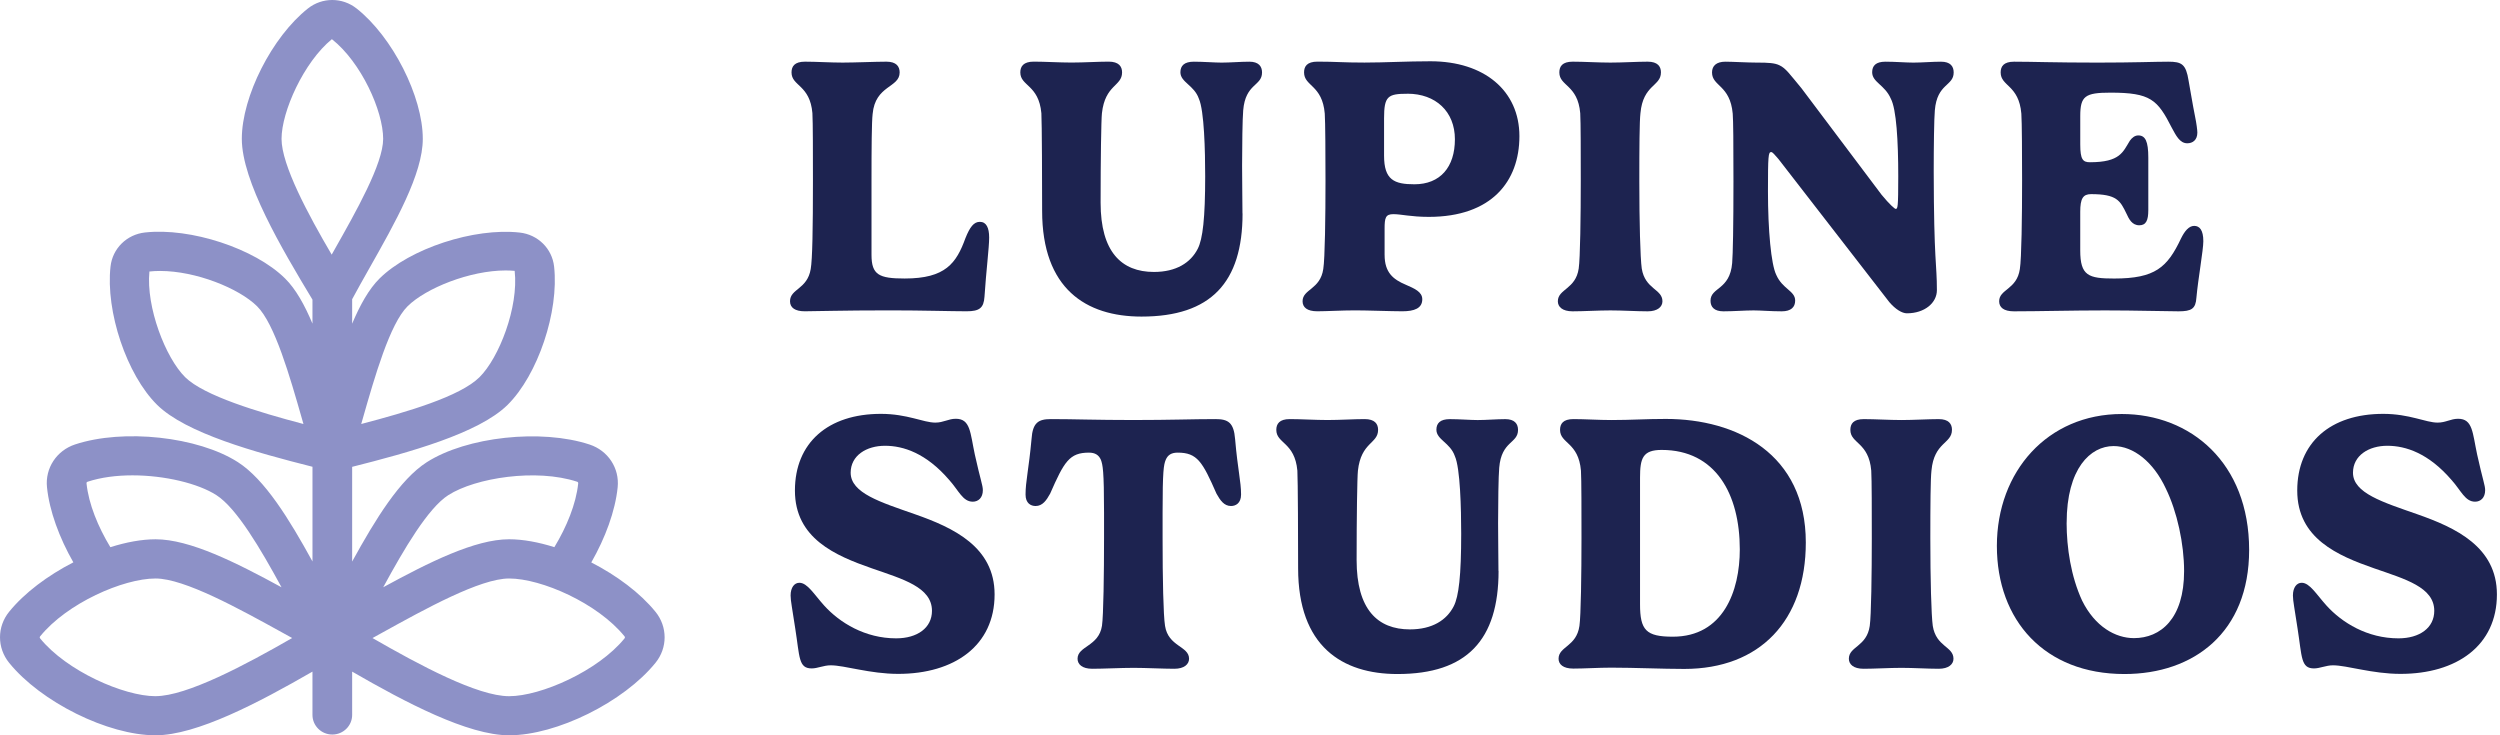
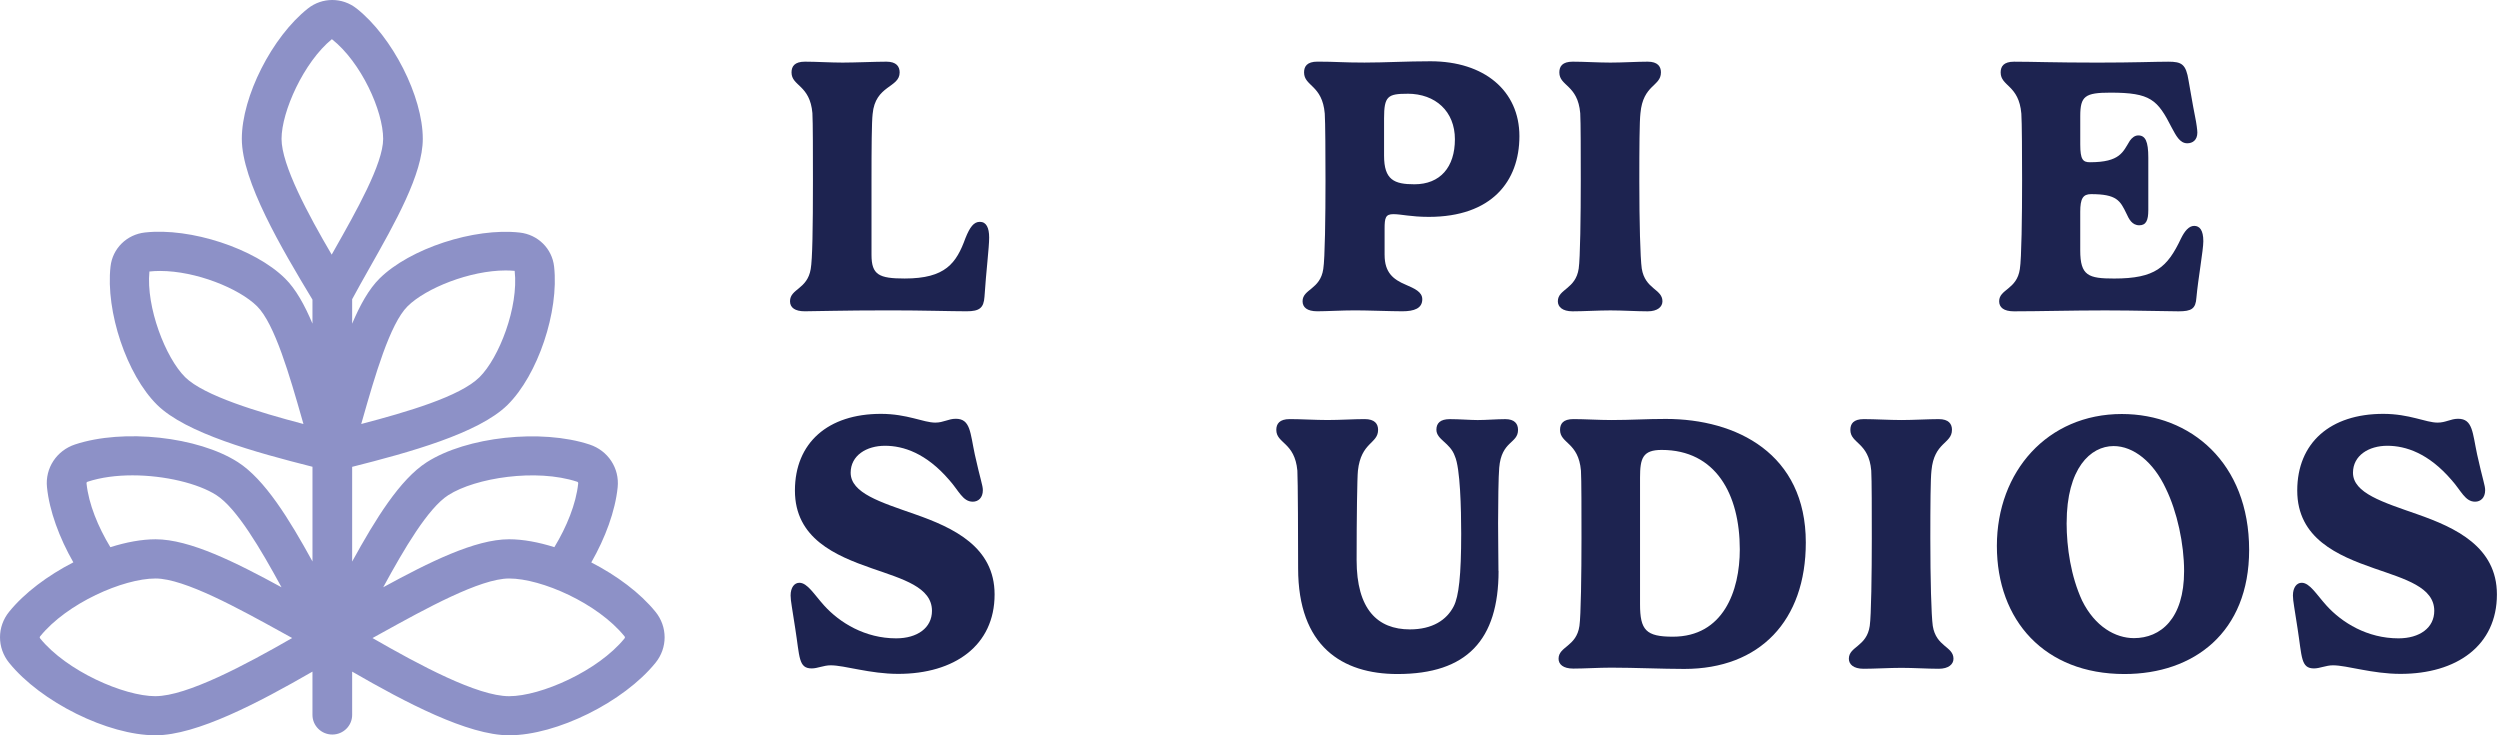
<svg xmlns="http://www.w3.org/2000/svg" width="136" height="40" viewBox="0 0 136 40" fill="none">
  <path d="M35.66 33.285C34.828 32.256 33.553 31.308 32.166 30.596C32.927 29.266 33.469 27.804 33.601 26.509C33.707 25.469 33.078 24.512 32.072 24.182C29.442 23.316 25.386 23.757 23.217 25.144C21.76 26.076 20.433 28.226 19.157 30.549V25.396C22.228 24.621 26.039 23.578 27.61 22.028C29.258 20.399 30.418 16.951 30.143 14.499C30.034 13.521 29.262 12.76 28.269 12.651C25.789 12.375 22.297 13.521 20.649 15.149C20.067 15.725 19.586 16.593 19.157 17.608V16.278C19.436 15.759 19.746 15.208 20.072 14.631C21.511 12.088 23 9.459 23 7.554C23 5.252 21.352 2.004 19.4 0.463C18.62 -0.154 17.53 -0.154 16.752 0.46C14.803 2.001 13.155 5.249 13.155 7.552C13.155 9.856 15.316 13.511 16.998 16.3V17.605C16.571 16.59 16.09 15.721 15.505 15.146C13.858 13.518 10.368 12.372 7.886 12.647C6.893 12.757 6.123 13.518 6.013 14.496C5.737 16.948 6.897 20.396 8.547 22.023C10.11 23.567 13.896 24.608 16.999 25.392V30.544C15.725 28.221 14.397 26.073 12.94 25.14C10.771 23.751 6.715 23.31 4.085 24.177C3.079 24.509 2.45 25.466 2.556 26.504C2.687 27.8 3.23 29.261 3.99 30.591C2.604 31.303 1.33 32.251 0.497 33.28C-0.165 34.098 -0.165 35.239 0.496 36.056C2.227 38.194 5.874 40 8.459 40C10.695 40 14.079 38.22 16.998 36.536V38.892C16.998 39.48 17.481 39.959 18.078 39.959C18.674 39.959 19.157 39.482 19.157 38.892V36.536C22.053 38.209 25.452 40 27.696 40C30.281 40 33.928 38.194 35.66 36.056C36.321 35.241 36.321 34.1 35.658 33.28L35.66 33.285ZM19.733 22.777C20.391 20.476 21.211 17.611 22.175 16.658C23.177 15.669 25.572 14.713 27.506 14.713C27.674 14.713 27.838 14.721 27.998 14.735C28.22 16.709 27.151 19.466 26.084 20.52C25.017 21.574 22.139 22.411 19.65 23.066C19.677 22.971 19.704 22.874 19.733 22.777ZM10.074 20.52C9.007 19.466 7.939 16.709 8.128 14.77C8.317 14.749 8.512 14.74 8.711 14.74C10.654 14.74 12.996 15.683 13.983 16.658C14.947 17.611 15.767 20.476 16.425 22.777C16.452 22.874 16.481 22.971 16.508 23.066C14.039 22.416 11.092 21.525 10.074 20.52ZM24.391 26.934C25.869 25.989 29.176 25.477 31.392 26.205C31.424 26.216 31.46 26.24 31.454 26.297C31.34 27.414 30.823 28.668 30.158 29.765C29.296 29.494 28.451 29.336 27.696 29.336C25.845 29.336 23.355 30.579 20.847 31.947C21.991 29.843 23.287 27.64 24.391 26.933V26.934ZM15.316 7.555C15.316 6.064 16.534 3.369 18.055 2.131C19.651 3.391 20.844 6.035 20.844 7.555C20.844 8.905 19.372 11.503 18.191 13.591C18.142 13.678 18.092 13.765 18.044 13.852C16.762 11.666 15.316 8.979 15.316 7.555ZM4.706 26.297C4.699 26.24 4.736 26.216 4.77 26.205C5.498 25.965 6.344 25.859 7.206 25.859C8.962 25.859 10.779 26.298 11.77 26.934C12.874 27.641 14.171 29.845 15.315 31.948C12.807 30.58 10.317 29.337 8.465 29.337C7.711 29.337 6.865 29.494 6.004 29.767C5.338 28.67 4.821 27.416 4.707 26.298L4.706 26.297ZM8.462 37.873C6.735 37.873 3.618 36.5 2.182 34.727C2.145 34.683 2.164 34.642 2.185 34.616C3.642 32.816 6.702 31.47 8.462 31.47C10.031 31.47 13.002 33.112 15.392 34.431C15.562 34.524 15.729 34.618 15.894 34.708C13.36 36.167 10.156 37.871 8.462 37.871V37.873ZM33.976 34.727C32.542 36.498 29.423 37.873 27.696 37.873C25.97 37.873 22.819 36.179 20.264 34.71C20.431 34.618 20.598 34.526 20.767 34.432C23.154 33.112 26.127 31.47 27.696 31.47C29.456 31.47 32.515 32.816 33.973 34.616C33.994 34.643 34.012 34.683 33.976 34.727Z" fill="#8D91C7" />
  <path d="M44.196 6.161C44.063 4.605 43.059 4.693 43.059 3.94C43.059 3.613 43.221 3.355 43.789 3.355C44.408 3.355 45.178 3.405 45.838 3.405C46.498 3.405 47.633 3.355 48.221 3.355C48.759 3.355 48.941 3.613 48.941 3.94C48.941 4.783 47.613 4.624 47.471 6.2C47.42 6.627 47.41 8.053 47.41 9.838V13.863C47.41 14.953 47.816 15.151 49.216 15.151C51.437 15.151 52.026 14.319 52.522 12.95C52.765 12.345 52.979 12.068 53.303 12.068C53.659 12.068 53.81 12.395 53.81 12.92C53.81 13.475 53.648 14.733 53.556 16.142C53.515 16.756 53.282 16.934 52.583 16.934C51.741 16.934 50.199 16.884 48.435 16.884C45.726 16.884 44.428 16.934 43.778 16.934C43.261 16.934 42.977 16.745 42.977 16.389C42.977 15.704 43.92 15.744 44.103 14.634C44.195 14.119 44.224 12.414 44.224 9.837C44.224 8.499 44.224 6.606 44.195 6.159L44.196 6.161Z" fill="#1D2350" />
-   <path d="M67.595 11.612C67.595 15.368 65.871 17.222 62.098 17.222C59.076 17.222 56.692 15.705 56.692 11.472C56.692 10.133 56.681 6.604 56.651 6.159C56.509 4.603 55.505 4.691 55.505 3.938C55.505 3.611 55.678 3.353 56.235 3.353C56.854 3.353 57.624 3.403 58.293 3.403C58.962 3.403 59.734 3.353 60.311 3.353C60.859 3.353 61.041 3.611 61.041 3.938C61.041 4.702 60.118 4.592 59.945 6.159C59.905 6.516 59.873 8.727 59.873 11.027C59.873 13.703 61.01 14.794 62.774 14.794C63.991 14.794 64.772 14.288 65.157 13.535C65.431 13 65.562 11.869 65.562 9.58C65.562 8.231 65.511 6.011 65.218 5.368C64.964 4.635 64.214 4.476 64.214 3.931C64.214 3.574 64.427 3.356 64.944 3.356C65.46 3.356 66.08 3.406 66.455 3.406C66.921 3.406 67.499 3.356 67.966 3.356C68.463 3.356 68.655 3.604 68.655 3.941C68.655 4.694 67.752 4.526 67.63 6.003C67.59 6.43 67.57 7.986 67.57 9.016C67.57 10.046 67.59 10.84 67.59 11.613L67.595 11.612Z" fill="#1D2350" />
  <path d="M75.323 13.872C75.323 14.824 75.789 15.201 76.469 15.487C76.946 15.696 77.372 15.874 77.372 16.28C77.372 16.775 76.935 16.934 76.287 16.934C75.688 16.934 74.379 16.884 73.72 16.884C73.02 16.884 72.148 16.934 71.661 16.934C71.103 16.934 70.86 16.716 70.86 16.388C70.86 15.724 71.823 15.754 71.986 14.634C72.078 14.069 72.107 11.76 72.107 9.836C72.107 8.488 72.098 6.605 72.067 6.179C71.934 4.612 70.941 4.702 70.941 3.938C70.941 3.611 71.103 3.353 71.671 3.353C72.695 3.353 73.04 3.404 74.227 3.404C75.342 3.404 76.539 3.333 77.817 3.333C80.748 3.333 82.656 4.94 82.656 7.407C82.656 9.875 81.134 11.798 77.726 11.798C76.753 11.798 76.224 11.65 75.799 11.65C75.373 11.65 75.322 11.848 75.322 12.443V13.87L75.323 13.872ZM76.572 5.1C75.496 5.1 75.293 5.229 75.293 6.438V8.469C75.293 9.787 75.841 10.025 76.946 10.025C78.347 10.025 79.147 9.094 79.147 7.576C79.147 6.059 78.092 5.098 76.57 5.098L76.572 5.1Z" fill="#1D2350" />
  <path d="M90.355 3.94C90.355 4.703 89.381 4.594 89.24 6.16C89.188 6.596 89.179 8.053 89.179 9.838C89.179 12.068 89.23 14.021 89.311 14.606C89.494 15.746 90.437 15.716 90.437 16.391C90.437 16.688 90.174 16.936 89.635 16.936C89.037 16.936 88.266 16.886 87.607 16.886C86.947 16.886 86.146 16.936 85.548 16.936C84.99 16.936 84.747 16.688 84.747 16.391C84.747 15.717 85.72 15.737 85.882 14.606C85.963 14.061 85.994 11.732 85.994 9.838C85.994 8.5 85.994 6.607 85.965 6.16C85.832 4.604 84.828 4.693 84.828 3.94C84.828 3.612 84.99 3.355 85.558 3.355C86.177 3.355 86.947 3.405 87.607 3.405C88.266 3.405 89.057 3.355 89.635 3.355C90.174 3.355 90.356 3.612 90.356 3.94H90.355Z" fill="#1D2350" />
-   <path d="M95.598 3.405C96.186 3.405 96.55 3.424 96.805 3.553C97.149 3.711 97.372 4.048 98.001 4.802L102.363 10.601C102.788 11.116 103.072 11.364 103.124 11.364C103.236 11.364 103.265 11.305 103.265 9.59C103.265 7.678 103.164 5.933 102.86 5.367C102.536 4.615 101.846 4.476 101.846 3.93C101.846 3.574 102.049 3.356 102.567 3.356C103.084 3.356 103.703 3.406 104.089 3.406C104.545 3.406 105.133 3.356 105.59 3.356C106.097 3.356 106.28 3.604 106.28 3.941C106.28 4.694 105.377 4.526 105.255 6.003C105.215 6.429 105.194 7.995 105.194 9.313C105.204 14.3 105.367 14.319 105.367 15.786C105.367 16.47 104.708 17.044 103.734 17.044C103.471 17.044 103.115 16.826 102.782 16.439L96.746 8.649C96.533 8.411 96.432 8.272 96.35 8.272C96.198 8.272 96.177 8.47 96.177 10.403C96.177 12.533 96.35 14.377 96.624 14.943C96.968 15.735 97.657 15.815 97.657 16.351C97.657 16.707 97.434 16.936 96.928 16.936C96.34 16.936 95.781 16.886 95.396 16.886C94.93 16.886 94.311 16.936 93.753 16.936C93.255 16.936 93.052 16.698 93.052 16.361C93.052 15.618 94.107 15.787 94.23 14.31C94.27 13.844 94.3 12.268 94.3 9.869C94.3 7.778 94.291 6.568 94.26 6.181C94.118 4.615 93.134 4.704 93.134 3.941C93.134 3.584 93.368 3.356 93.864 3.356C94.239 3.356 95.08 3.406 95.598 3.406V3.405Z" fill="#1D2350" />
  <path d="M116.867 11.444C116.867 11.969 116.755 12.256 116.38 12.256C115.975 12.256 115.813 11.909 115.68 11.622C115.336 10.909 115.153 10.561 113.753 10.561C113.316 10.561 113.165 10.799 113.165 11.523V13.624C113.165 15.002 113.611 15.152 115.011 15.152C117.243 15.152 117.902 14.546 118.643 12.981C118.836 12.585 119.069 12.288 119.363 12.288C119.658 12.288 119.861 12.516 119.861 13.12C119.861 13.606 119.577 15.171 119.485 16.192C119.445 16.797 119.222 16.936 118.512 16.936C117.802 16.936 116.179 16.886 114.526 16.886C112.69 16.886 110.945 16.936 109.556 16.936C108.998 16.936 108.754 16.718 108.754 16.39C108.754 15.726 109.718 15.757 109.88 14.636C109.972 14.071 110.002 11.762 110.002 9.839C110.002 8.49 109.993 6.608 109.961 6.181C109.829 4.615 108.836 4.704 108.836 3.941C108.836 3.613 108.998 3.356 109.565 3.356C110.59 3.356 111.777 3.406 114.11 3.406C116.128 3.406 117.224 3.356 117.954 3.356C118.684 3.356 118.917 3.485 119.059 4.386C119.14 4.813 119.262 5.596 119.415 6.358C119.486 6.695 119.536 7.082 119.536 7.21C119.536 7.626 119.273 7.795 118.989 7.795C118.573 7.795 118.37 7.359 118.147 6.953C117.366 5.416 116.991 5.04 114.81 5.04C113.42 5.04 113.166 5.229 113.166 6.319V7.855C113.166 8.678 113.308 8.826 113.693 8.826C115.346 8.826 115.488 8.26 115.864 7.655C115.986 7.486 116.138 7.367 116.321 7.367C116.706 7.367 116.868 7.684 116.868 8.577V11.442L116.867 11.444Z" fill="#1D2350" />
  <path d="M46.276 25.715C46.276 26.826 47.909 27.321 49.776 27.975C51.865 28.708 54.106 29.749 54.106 32.337C54.106 35.123 51.915 36.659 48.862 36.659C47.319 36.659 45.95 36.193 45.189 36.193C44.804 36.193 44.48 36.362 44.155 36.362C43.435 36.362 43.507 35.747 43.263 34.201C43.101 33.1 43.009 32.704 43.009 32.396C43.009 31.96 43.212 31.703 43.486 31.703C43.923 31.703 44.288 32.337 44.835 32.942C45.677 33.873 47.056 34.726 48.751 34.726C49.907 34.726 50.699 34.152 50.699 33.23C50.699 31.941 49.116 31.505 47.433 30.919C45.445 30.226 43.244 29.293 43.244 26.687C43.244 24.081 45.05 22.514 47.92 22.514C49.361 22.514 50.232 22.99 50.881 22.99C51.327 22.99 51.591 22.781 51.996 22.781C52.798 22.781 52.777 23.545 53.03 24.724C53.334 26.102 53.467 26.399 53.467 26.667C53.467 27.074 53.224 27.292 52.919 27.292C52.372 27.292 52.158 26.687 51.631 26.103C50.384 24.656 49.147 24.25 48.143 24.25C47.138 24.25 46.276 24.776 46.276 25.718V25.715Z" fill="#1D2350" />
-   <path d="M66.125 22.799C66.814 22.799 67.118 22.988 67.19 23.889C67.332 25.544 67.514 26.189 67.514 26.902C67.514 27.378 67.22 27.527 66.967 27.527C66.591 27.527 66.379 27.219 66.176 26.853C65.415 25.119 65.131 24.623 64.066 24.623C63.722 24.623 63.528 24.752 63.417 25.011C63.305 25.288 63.245 25.585 63.245 27.895V29.284C63.245 31.513 63.285 33.447 63.377 34.042C63.55 35.182 64.685 35.142 64.685 35.835C64.685 36.133 64.422 36.381 63.884 36.381C63.285 36.381 62.321 36.331 61.673 36.331C60.983 36.331 60.02 36.381 59.421 36.381C58.862 36.381 58.619 36.133 58.619 35.835C58.619 35.142 59.775 35.171 59.948 34.042C60.029 33.487 60.06 31.177 60.06 29.284V27.895C60.06 25.585 59.99 25.288 59.887 25.011C59.775 24.753 59.572 24.623 59.238 24.623C58.173 24.623 57.889 25.119 57.128 26.853C56.926 27.22 56.712 27.527 56.338 27.527C56.074 27.527 55.79 27.378 55.79 26.902C55.79 26.189 55.963 25.544 56.115 23.889C56.175 22.987 56.49 22.799 57.169 22.799C58.437 22.799 59.603 22.849 61.652 22.849C63.701 22.849 64.857 22.799 66.125 22.799Z" fill="#1D2350" />
  <path d="M81.522 31.057C81.522 34.814 79.797 36.667 76.024 36.667C73.002 36.667 70.618 35.151 70.618 30.917C70.618 29.579 70.607 26.049 70.577 25.604C70.435 24.048 69.431 24.137 69.431 23.384C69.431 23.056 69.604 22.799 70.161 22.799C70.78 22.799 71.55 22.849 72.22 22.849C72.889 22.849 73.66 22.799 74.238 22.799C74.785 22.799 74.968 23.056 74.968 23.384C74.968 24.147 74.044 24.038 73.871 25.604C73.831 25.961 73.8 28.172 73.8 30.472C73.8 33.148 74.936 34.239 76.7 34.239C77.917 34.239 78.698 33.733 79.083 32.98C79.358 32.445 79.489 31.314 79.489 29.025C79.489 27.677 79.437 25.456 79.144 24.813C78.89 24.08 78.14 23.921 78.14 23.376C78.14 23.019 78.353 22.801 78.87 22.801C79.386 22.801 80.006 22.851 80.381 22.851C80.847 22.851 81.426 22.801 81.892 22.801C82.389 22.801 82.581 23.05 82.581 23.386C82.581 24.139 81.678 23.972 81.557 25.448C81.516 25.875 81.496 27.431 81.496 28.461C81.496 29.492 81.516 30.285 81.516 31.058L81.522 31.057Z" fill="#1D2350" />
  <path d="M90.618 22.79C94.473 22.79 98.236 24.683 98.236 29.511C98.236 33.763 95.741 36.39 91.623 36.39C90.426 36.39 88.934 36.32 87.646 36.32C86.966 36.32 86.185 36.371 85.587 36.371C85.029 36.371 84.786 36.133 84.786 35.836C84.786 35.162 85.759 35.182 85.921 34.051C86.002 33.506 86.033 31.177 86.033 29.283C86.033 27.945 86.033 26.052 86.004 25.605C85.871 24.049 84.867 24.138 84.867 23.385C84.867 23.057 85.029 22.799 85.597 22.799C86.216 22.799 86.986 22.85 87.646 22.85C88.761 22.85 89.522 22.79 90.618 22.79ZM89.218 32.871C89.218 34.28 89.542 34.636 91.003 34.636C93.742 34.636 94.645 32.158 94.645 29.888C94.645 26.884 93.336 24.476 90.395 24.476C89.361 24.476 89.218 24.931 89.218 25.983V32.873V32.871Z" fill="#1D2350" />
  <path d="M106.186 23.385C106.186 24.148 105.213 24.039 105.071 25.605C105.02 26.041 105.01 27.498 105.01 29.283C105.01 31.512 105.062 33.466 105.143 34.051C105.325 35.191 106.269 35.161 106.269 35.836C106.269 36.133 106.005 36.381 105.467 36.381C104.869 36.381 104.098 36.331 103.439 36.331C102.779 36.331 101.977 36.381 101.38 36.381C100.822 36.381 100.578 36.133 100.578 35.836C100.578 35.162 101.552 35.182 101.714 34.051C101.795 33.506 101.826 31.177 101.826 29.283C101.826 27.945 101.826 26.052 101.796 25.605C101.664 24.049 100.66 24.138 100.66 23.385C100.66 23.057 100.822 22.8 101.389 22.8C102.009 22.8 102.779 22.85 103.439 22.85C104.098 22.85 104.889 22.8 105.467 22.8C106.005 22.8 106.188 23.057 106.188 23.385H106.186Z" fill="#1D2350" />
  <path d="M115.426 22.522C119.159 22.522 122.353 25.169 122.353 29.917C122.353 34.407 119.34 36.667 115.568 36.667C111.227 36.667 108.63 33.753 108.63 29.699C108.63 25.645 111.389 22.522 115.426 22.522ZM112.424 28.44C112.424 29.789 112.658 31.354 113.266 32.672C113.966 34.09 115.081 34.714 116.086 34.714C117.536 34.714 118.815 33.664 118.815 31.066C118.815 29.598 118.439 27.835 117.821 26.576C117.152 25.139 116.067 24.266 114.981 24.266C113.723 24.266 112.426 25.476 112.426 28.439L112.424 28.44Z" fill="#1D2350" />
  <path d="M128.002 25.715C128.002 26.826 129.635 27.321 131.501 27.975C133.591 28.708 135.832 29.749 135.832 32.337C135.832 35.123 133.641 36.659 130.587 36.659C129.045 36.659 127.676 36.193 126.915 36.193C126.53 36.193 126.205 36.362 125.881 36.362C125.161 36.362 125.232 35.747 124.989 34.201C124.827 33.1 124.735 32.704 124.735 32.396C124.735 31.96 124.938 31.703 125.212 31.703C125.649 31.703 126.014 32.337 126.561 32.942C127.403 33.873 128.782 34.726 130.477 34.726C131.632 34.726 132.424 34.152 132.424 33.23C132.424 31.941 130.842 31.505 129.159 30.919C127.171 30.226 124.97 29.293 124.97 26.687C124.97 24.081 126.776 22.514 129.645 22.514C131.086 22.514 131.958 22.99 132.607 22.99C133.053 22.99 133.316 22.781 133.722 22.781C134.523 22.781 134.503 23.545 134.756 24.724C135.06 26.102 135.192 26.399 135.192 26.667C135.192 27.074 134.949 27.292 134.645 27.292C134.098 27.292 133.884 26.687 133.357 26.103C132.109 24.656 130.873 24.25 129.868 24.25C128.864 24.25 128.002 24.776 128.002 25.718V25.715Z" fill="#1D2350" />
</svg>